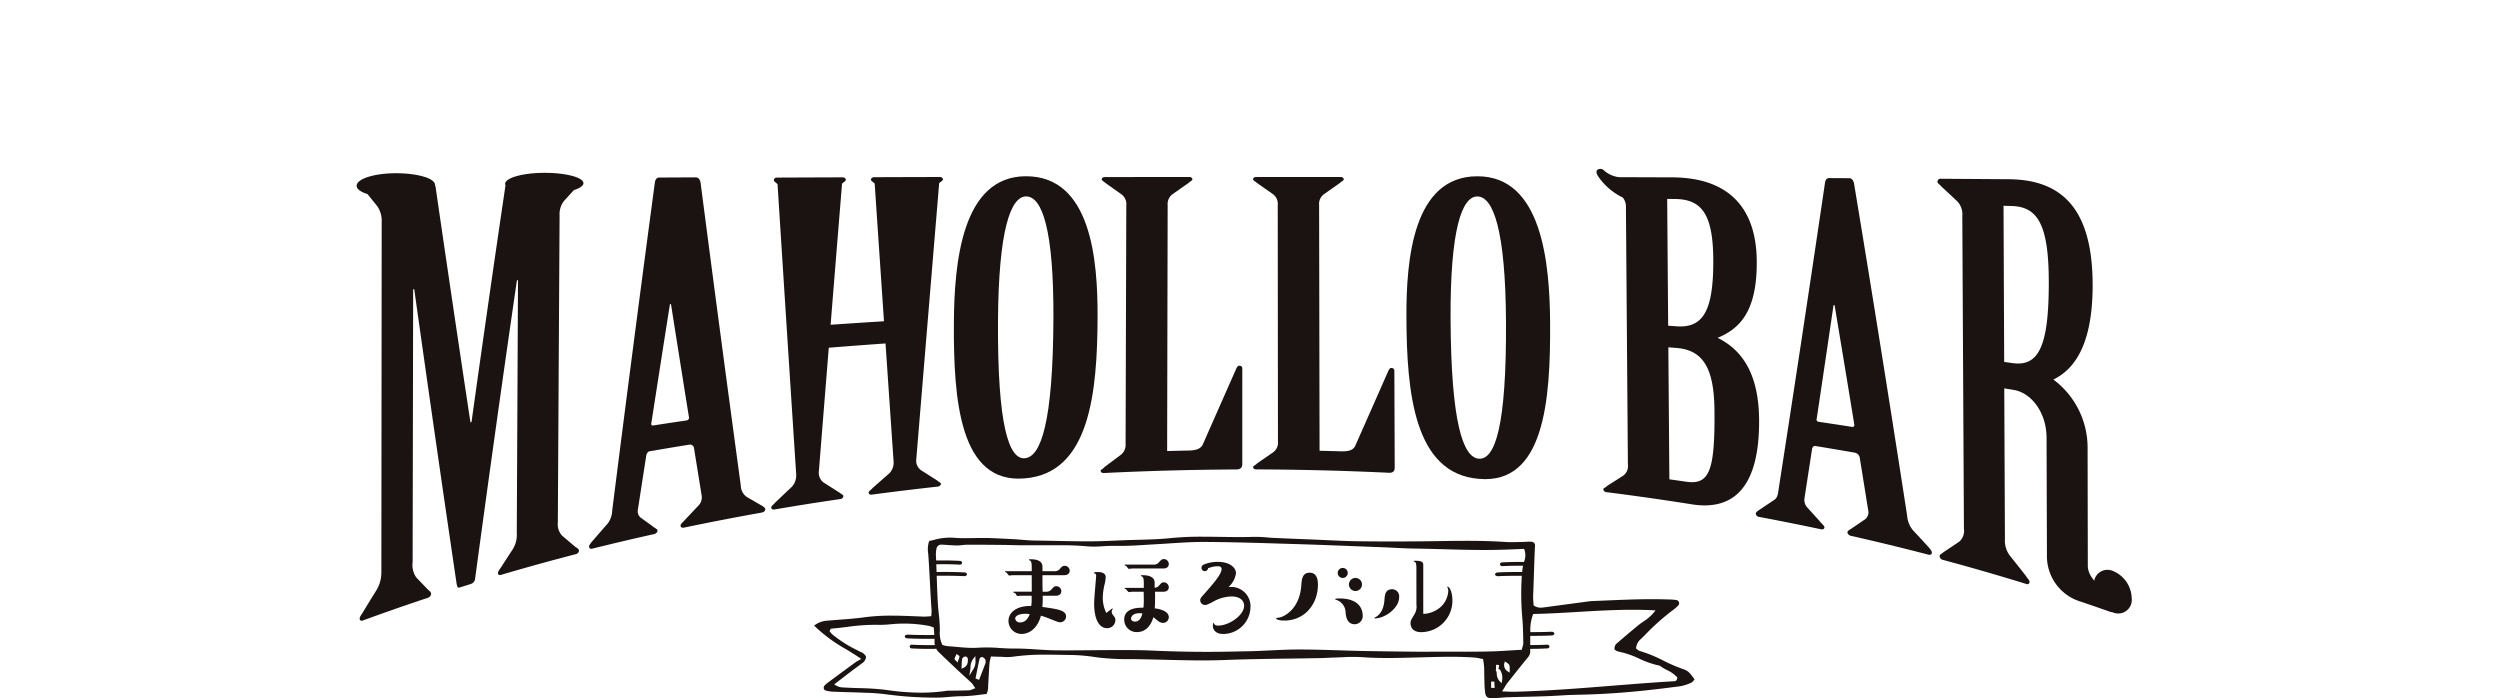
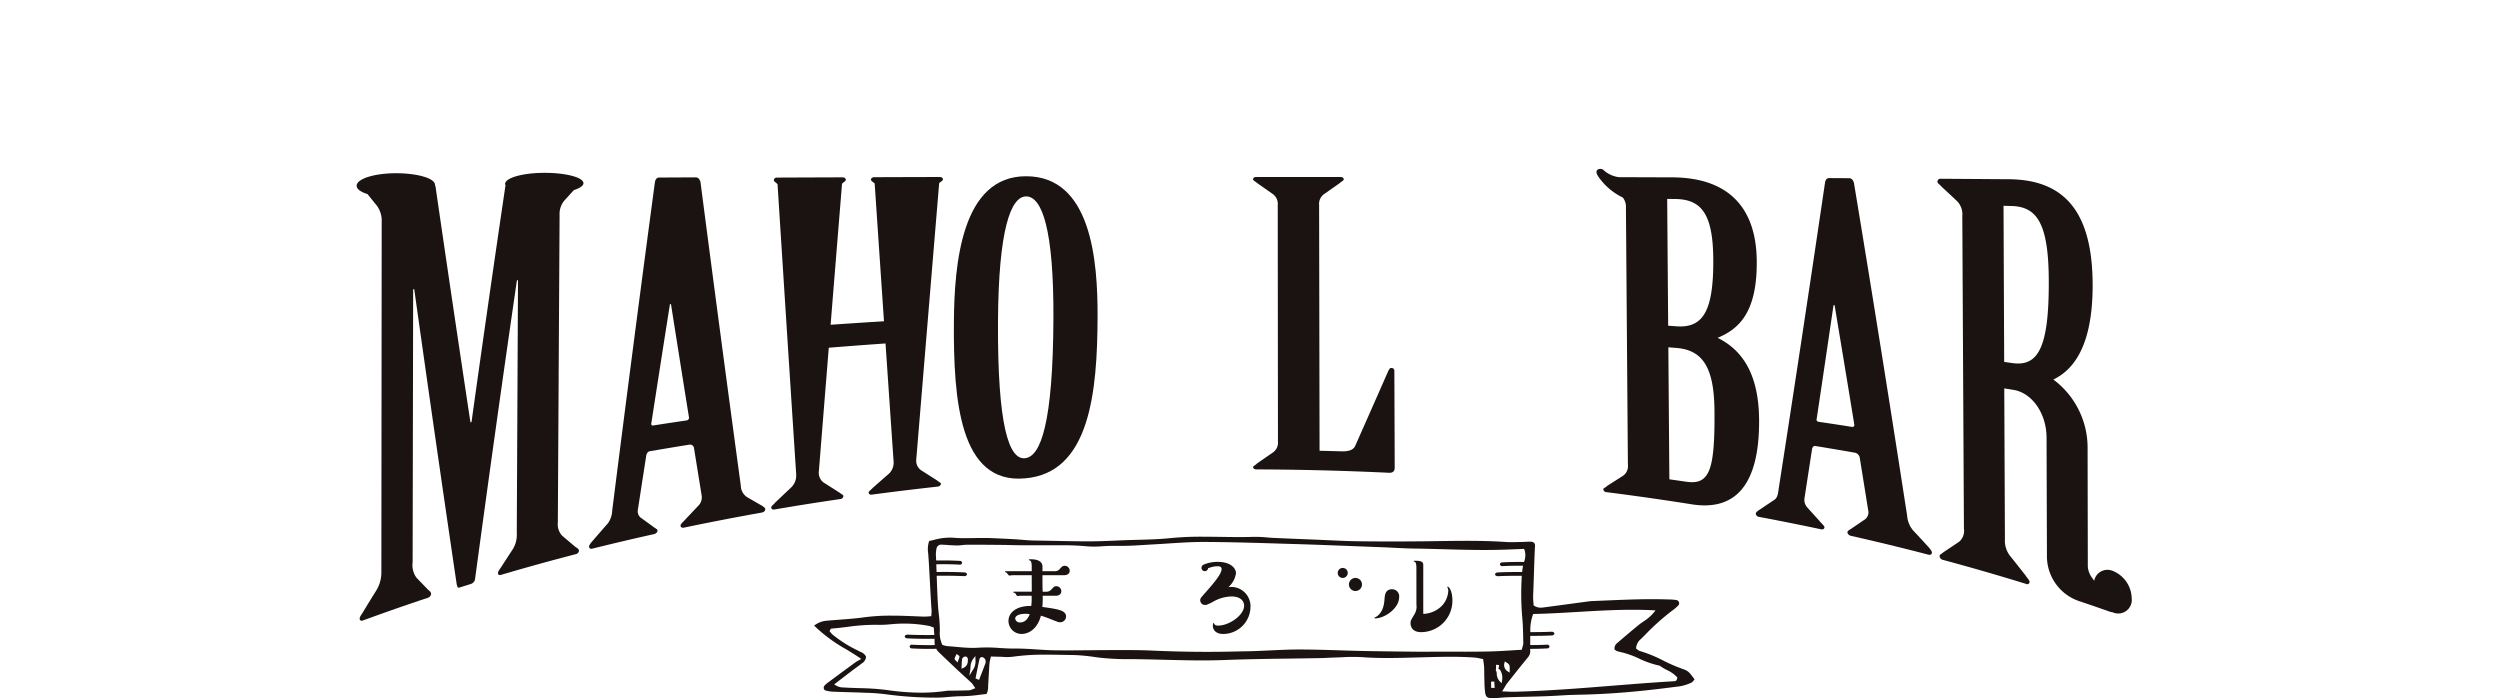
<svg xmlns="http://www.w3.org/2000/svg" width="383" height="107" viewBox="0 0 383 107">
  <g id="グループ_955" data-name="グループ 955" transform="translate(-2052 -9674)">
    <rect id="長方形_522" data-name="長方形 522" width="383" height="107" transform="translate(2052 9674)" fill="none" />
    <g id="グループ_952" data-name="グループ 952">
-       <path id="パス_306" data-name="パス 306" d="M373.839,202.473a1.852,1.852,0,0,0-.735-1.684q-1.232-.87-2.461-1.744c-.163-.181-.574-.361-.573-.543s.164-.362.494-.363q6.454-.007,12.909-.011c.329,0,.493.178.493.359s-.412.358-.577.538l-2.47,1.741a1.868,1.868,0,0,0-.744,1.681q-.04,18.83-.079,37.664,1.654-.043,3.311-.076c.993-.019,1.821-.213,2.153-.935q2.575-5.842,5.137-11.641c.165-.241.166-.419.5-.42a.4.4,0,0,1,.412.417q0,7.319,0,14.638c0,.537-.248.836-.911.84q-10.147.05-20.288.545c-.331.017-.5-.156-.5-.336s.416-.323.582-.573q1.244-.937,2.488-1.86a1.948,1.948,0,0,0,.751-1.717Q373.784,220.729,373.839,202.473Z" transform="translate(1850.71 9502.987)" fill="#1a1311" />
      <path id="パス_307" data-name="パス 307" d="M428.058,202.425a1.846,1.846,0,0,0-.742-1.674l-2.469-1.735c-.164-.179-.575-.356-.575-.535s.166-.359.493-.359q6.453,0,12.908.005c.33,0,.5.18.5.362s-.412.358-.575.538q-1.23.869-2.463,1.736a1.845,1.845,0,0,0-.738,1.676q.034,18.813.069,37.628,1.654.038,3.31.086c.994.03,1.821-.125,2.151-.834q2.55-5.75,5.089-11.524c.165-.238.165-.417.495-.408a.417.417,0,0,1,.414.437q.027,7.406.052,14.814c0,.545-.245.833-.907.8q-10.141-.48-20.288-.515c-.331,0-.5-.179-.5-.359s.416-.3.58-.535q1.242-.863,2.484-1.718a1.826,1.826,0,0,0,.744-1.668Q428.073,220.535,428.058,202.425Z" transform="translate(1819.692 9502.99)" fill="#1a1311" />
      <path id="パス_308" data-name="パス 308" d="M203.5,239.741a.613.613,0,0,0-.733-.523q-3.037.486-6.073,1.01c-.247.043-.411.292-.5.6q-.643,4.134-1.288,8.313a1.3,1.3,0,0,0,.4,1.235q.9.651,1.792,1.294c.326.292.817.476.814.694s-.167.473-.578.563q-4.714,1.048-9.421,2.221c-.328.082-.49-.107-.487-.333s.33-.613.577-.9q1.153-1.34,2.306-2.652a3.608,3.608,0,0,0,.667-2.019q3.261-25.809,6.542-50.294c.086-.365.25-.657.662-.659l5.59-.027c.41,0,.653.353.732.776q3.085,23.776,6.17,46.457a2.151,2.151,0,0,0,.889,1.712q1.185.691,2.372,1.374c.246.163.49.325.488.53s-.166.439-.578.512q-5.923,1.054-11.834,2.29c-.41.086-.57-.095-.57-.31s.33-.5.579-.763q1.115-1.192,2.231-2.365a1.8,1.8,0,0,0,.42-1.494Q204.087,243.379,203.5,239.741Zm-1.116-4.246a.414.414,0,0,0,.332-.547q-1.37-8.537-2.74-17.26c-.055,0-.109.01-.164.013q-1.42,8.992-2.84,18.179c-.083.3.077.423.242.4Q199.8,235.875,202.382,235.5Z" transform="translate(1954.821 9502.908)" fill="#1a1311" />
      <path id="パス_309" data-name="パス 309" d="M277.826,244.623q-1.232-.782-2.465-1.571a1.794,1.794,0,0,1-.73-1.7q1.759-21.306,3.505-42.274c.166-.19.578-.381.58-.57s-.162-.38-.491-.378l-3.586.01-2.866.008-3.588.013c-.329,0-.5.2-.5.391s.409.387.571.58q.712,10.592,1.425,21.1-4.09.251-8.176.536.875-10.852,1.75-21.6c.165-.2.578-.4.58-.593s-.162-.394-.492-.393l-3.586.013-2.866.011-3.586.015a.443.443,0,0,0-.5.409c0,.2.408.4.571.607q1.425,22.446,2.855,44.45a2.543,2.543,0,0,1-.755,1.992q-1.244,1.166-2.486,2.356c-.165.233-.58.5-.581.708s.162.379.491.323q1.8-.306,3.592-.6,1.435-.231,2.872-.454,1.8-.276,3.6-.54a.517.517,0,0,0,.5-.466c0-.2-.41-.333-.572-.508q-1.23-.778-2.458-1.56a1.853,1.853,0,0,1-.727-1.752q.758-9.489,1.517-18.9,4.345-.352,8.693-.654.618,9.081,1.237,18.1a2.315,2.315,0,0,1-.755,1.889q-1.246,1.082-2.49,2.184c-.165.217-.58.467-.581.661s.162.366.493.323q1.8-.24,3.6-.467,1.44-.179,2.879-.349,1.8-.213,3.6-.411c.331-.038.5-.246.5-.434S277.989,244.8,277.826,244.623Z" transform="translate(1917.745 9502.986)" fill="#1a1311" />
      <path id="パス_310" data-name="パス 310" d="M339.568,219.428c-.043,11.5-1.168,23.959-11.182,24.728-9.926.869-10.91-11.948-10.832-23.9.059-9.086,1.217-22.424,11.079-22.387C338.578,197.89,339.6,210.683,339.568,219.428Zm-15.255.582c-.1,16.178,1.692,21.243,4.091,21.06,2.482-.187,4.326-5.456,4.4-21.382.064-13.6-1.721-18.739-4.187-18.73C326.233,200.965,324.394,206.2,324.313,220.01Z" transform="translate(1880.581 9503.132)" fill="#1a1311" />
-       <path id="パス_311" data-name="パス 311" d="M501.005,220.312c.078,11.976-.9,24.817-10.913,23.919-9.93-.787-11.056-13.259-11.1-24.776-.034-8.753.987-21.561,10.848-21.579C499.785,197.839,500.945,211.207,501.005,220.312Zm-15.25-.588c.078,15.951,1.92,21.229,4.319,21.417,2.482.195,4.269-4.878,4.172-21.086-.082-13.839-1.923-19.081-4.39-19.089C487.474,200.958,485.689,206.107,485.755,219.725Z" transform="translate(1788.472 9503.13)" fill="#1a1311" />
      <path id="パス_312" data-name="パス 312" d="M136.273,200.956q.755-.835,1.51-1.659c.9-.3,1.468-.664,1.471-1.062,0-.882-2.679-1.594-5.995-1.589s-6.007.769-6.01,1.71a.558.558,0,0,0,.071.2,3.756,3.756,0,0,0-.074.426q-2.584,17.5-5.143,35.853l-.164.031q-2.63-17.4-5.293-35.733a2.686,2.686,0,0,0-.14-.648.021.021,0,0,1,0-.011c0-.981-2.684-1.772-6-1.767s-6,.864-6,1.919c0,.51.639.957,1.663,1.274q.72.9,1.438,1.778a3.906,3.906,0,0,1,.737,2.459q-.026,26.841-.051,53.689a5.221,5.221,0,0,1-.732,2.726q-1.015,1.633-2.028,3.3c-.161.328-.566.744-.566,1.107,0,.18.162.39.486.271q4.976-1.827,9.972-3.482a.711.711,0,0,0,.488-.587c0-.341-.323-.49-.566-.752q-.85-.877-1.7-1.768a3.281,3.281,0,0,1-.564-2.326q.041-20.919.081-41.832l.164-.014q3.271,23.306,6.489,45.1c.079.393.159.7.4.624q.894-.282,1.79-.56a.953.953,0,0,0,.653-.86q3.179-23.522,6.4-45.664c.055-.005.109-.008.164-.012q-.092,19.339-.186,38.69a4.269,4.269,0,0,1-.581,2.474q-.863,1.315-1.723,2.653c-.246.394-.573.733-.574,1.057,0,.161.079.383.487.26q5.7-1.681,11.428-3.164a.625.625,0,0,0,.492-.508c0-.306-.323-.454-.567-.621q-1.016-.852-2.03-1.72a2.565,2.565,0,0,1-.642-2.01q.133-23.543.268-47.068A3.228,3.228,0,0,1,136.273,200.956Z" transform="translate(2002.132 9503.832)" fill="#1a1311" />
      <path id="パス_313" data-name="パス 313" d="M619.558,241.382a.955.955,0,0,0-.743-.79q-3.034-.533-6.072-1.026c-.248-.04-.409.148-.489.42q-.587,3.828-1.173,7.62a1.727,1.727,0,0,0,.42,1.36q.908,1,1.818,2.007c.331.427.827.818.828,1.034s-.161.4-.571.308q-4.72-1-9.448-1.889a.556.556,0,0,1-.5-.508c0-.207.325-.423.57-.586q1.143-.76,2.286-1.528c.49-.33.565-1.016.644-1.631q3.557-22.874,7.115-47.006c.078-.359.241-.648.652-.645q1.52.007,3.041.017c.41,0,.659.369.745.811q4.079,24.619,8.133,50.887a3.906,3.906,0,0,0,.914,2.261q1.192,1.274,2.384,2.575c.246.294.493.587.494.819s-.159.418-.569.312q-5.887-1.532-11.79-2.864c-.411-.093-.575-.348-.577-.566s.325-.365.57-.531q1.1-.741,2.2-1.493a1.392,1.392,0,0,0,.4-1.387Q620.2,245.352,619.558,241.382Zm-1.181-4.741c.247.041.41-.154.325-.46q-1.5-9.2-3-18.183l-.164-.013q-1.288,8.788-2.578,17.4a.337.337,0,0,0,.249.466Q615.791,236.23,618.377,236.641Z" transform="translate(1717.359 9502.761)" fill="#1a1311" />
      <path id="パス_314" data-name="パス 314" d="M695.267,258.836a2.076,2.076,0,0,0-2.833,1.517c-.08-.115-.159-.231-.238-.347a3.306,3.306,0,0,1-.735-1.8q-.016-9.057-.033-18.113a13.01,13.01,0,0,0-5.247-10.568c2.855-1.376,6.034-4.788,6.021-14.488-.017-11.391-4.465-16.2-13.014-16.2q-5.135-.037-10.273-.071a.454.454,0,0,0-.49.464c0,.231.414.469.579.7q1.238,1.144,2.478,2.313a2.886,2.886,0,0,1,.751,2.228q.124,23.932.248,47.879a2.231,2.231,0,0,1-.724,2.02q-1.219.822-2.438,1.627c-.161.191-.569.315-.568.549a.645.645,0,0,0,.492.6q6.412,1.727,12.8,3.7a.339.339,0,0,0,.487-.345c0-.248-.409-.624-.572-.919q-1.225-1.569-2.454-3.1a3.771,3.771,0,0,1-.742-2.487q-.05-11.558-.1-23.113l1.391.224c2.861.451,5.078,3.6,5.088,7.312q.028,9.028.057,18.055a7.261,7.261,0,0,0,5.215,7.088q2.11.716,4.218,1.458a2.373,2.373,0,0,0,.621.16s.011.006.016.007a2.079,2.079,0,0,0,2.913-2.18A4.613,4.613,0,0,0,695.267,258.836ZM679.878,227l-1.229-.175q-.051-11.959-.1-23.918l1.232.034c4.025.092,5.676,2.913,5.7,11.513C685.511,224.574,683.885,227.593,679.878,227Z" transform="translate(1680.392 9502.62)" fill="#1a1311" />
      <path id="パス_315" data-name="パス 315" d="M565.36,221.116c3.2-1.345,6.053-3.8,5.99-11.757-.067-8.4-4.541-12.838-13.089-12.828q-4-.015-8.006-.027a4.264,4.264,0,0,1-2.243-.972.8.8,0,0,0-1.088-.148c-.158.17-.214.439.113.968a9.6,9.6,0,0,0,3.791,3.27,2.284,2.284,0,0,1,.48,1.559q.149,19.663.3,39.337a1.816,1.816,0,0,1-.729,1.723q-1.23.785-2.462,1.563c-.163.239-.574.313-.574.507a.506.506,0,0,0,.5.45q6.479.82,12.946,1.845c6.757,1.117,10.5-2.906,10.42-12.981C571.643,225.931,568.58,222.727,565.36,221.116Zm-7.731-21.284,1.234.016c4.028.047,5.771,2.3,5.826,9.2.063,8.12-1.641,10.606-5.675,10.3l-1.235-.088Q557.7,209.544,557.629,199.832Zm2.888,43.325q-1.277-.187-2.554-.366-.079-10.116-.157-20.226l1.234.1c4.033.324,5.78,2.987,5.833,9.616C564.945,241.41,564.142,243.7,560.517,243.157Z" transform="translate(1749.785 9504.64)" fill="#1a1311" />
      <path id="パス_316" data-name="パス 316" d="M339.877,336.943H336.93c-.074,0-.417.054-.489.054-.106,0-.36-.4-.434-.451-.036-.017-.234-.107-.234-.145a.084.084,0,0,1,.09-.07h4.014v-.6c0-.561-.054-.849-.179-.976-.04-.037-.257-.128-.257-.164,0-.072.038-.091.291-.091.74,0,1.79.165,1.79,1.14v.688h1.826a.959.959,0,0,0,.831-.344c.289-.325.433-.487.76-.487a.775.775,0,0,1,.758.758c0,.325-.235.685-.833.685h-3.342v1.339c0,.2.019,1.03.035,1.193h.507a1.019,1.019,0,0,0,.813-.325c.326-.363.453-.524.777-.524a.787.787,0,0,1,.758.758c0,.308-.2.706-.831.706h-2.024a14.978,14.978,0,0,1-.055,1.716c2.406.343,3.633.506,3.633,1.482a.9.9,0,0,1-.883.867c-.274,0-.419-.053-1.628-.54-.361-.146-.849-.327-1.338-.471-.451,1.717-1.587,2.8-3,2.8a2,2,0,0,1-1.971-2.009c0-1.192,1.139-2.329,3.487-2.274a8.589,8.589,0,0,0,.055-1.573h-1.645c-.09,0-.435.036-.5.036-.091,0-.109-.017-.253-.253a.431.431,0,0,0-.362-.253c-.018-.018-.036-.018-.036-.073,0-.073.054-.073.09-.073h2.73Zm-.977,5.913c-.9,0-1.555.289-1.555.721a.686.686,0,0,0,.758.6c.2,0,1,0,1.464-1.266A4.3,4.3,0,0,0,338.9,342.855Z" transform="translate(1870.185 9425.179)" fill="#1a1311" />
-       <path id="パス_317" data-name="パス 317" d="M370.25,342.03c.018,0,.054-.034.072-.034a.076.076,0,0,1,.074.071.1.1,0,0,1-.036.073.585.585,0,0,0-.129.361.881.881,0,0,0,.165.451c.325.416.4.506.4.814a1.252,1.252,0,0,1-1.265,1.246c-1.158,0-1.99-1.227-1.99-3.83,0-.67.308-4.031.308-4.176a.379.379,0,0,0-.288-.414c-.037,0-.056,0-.056-.057,0-.126.506-.126.577-.126.58,0,1.23.144,1.23.777a5.235,5.235,0,0,1-.143.992,9.7,9.7,0,0,0-.306,2.151,5.28,5.28,0,0,0,.541,2.35Zm3.111-2.6c-.076,0-.435.055-.508.055-.105,0-.379-.416-.451-.454-.02-.017-.2-.09-.2-.126,0-.055.036-.072.091-.072h2.855v-.688c0-.616-.055-.958-.271-1.049-.019,0-.181-.072-.181-.108,0-.091.074-.091.307-.091.686,0,1.809.147,1.809,1.156v.762a.878.878,0,0,0,.667-.326c.271-.323.416-.505.74-.505a.774.774,0,0,1,.759.758c0,.309-.2.688-.831.688h-1.283c.036.994,0,2.134-.036,2.548.56.054,2.15.344,2.15,1.356a.883.883,0,0,1-.9.867,1.338,1.338,0,0,1-.779-.325c-.231-.18-.648-.525-.686-.542-.4,1.356-1.21,2.277-2.546,2.277a1.9,1.9,0,0,1-1.918-1.914c0-1.825,2.152-1.825,2.946-1.825a11.17,11.17,0,0,0,.055-1.283c0-.434-.02-.834-.02-1.157Zm0-3.562c-.076,0-.435.055-.508.055-.089,0-.325-.38-.4-.434-.036-.018-.253-.111-.253-.144,0-.054.036-.072.091-.072h4.336a1.007,1.007,0,0,0,.851-.361c.253-.289.416-.49.759-.49a.773.773,0,0,1,.741.76c0,.361-.254.686-.831.686Zm1.083,6.852c-1.013,0-1.248.576-1.248.831,0,.271.271.452.6.452.777,0,1.031-.831,1.138-1.246A3.732,3.732,0,0,0,374.444,342.717Z" transform="translate(1852.081 9425.226)" fill="#1a1311" />
      <path id="パス_318" data-name="パス 318" d="M467.662,343.873c-.039,0-.093-.04-.093-.078s.054-.059.131-.094c.243-.113,1.276-.658,1.407-2.663.057-.733.113-1.633,1.182-1.633a1.087,1.087,0,0,1,1.069,1.238C471.358,342.311,469.164,343.873,467.662,343.873Zm6.34-7.657c0-.415-.018-.9-.243-1a.52.52,0,0,1-.169-.1c0-.073.039-.073.281-.073,1.184,0,1.184.354,1.184.729v7.412a4.266,4.266,0,0,0,2.608-1.012,3.533,3.533,0,0,0,1.222-2.514.907.907,0,0,0-.134-.526.069.069,0,0,1-.019-.057.06.06,0,0,1,.057-.056c.243,0,.732.694.732,2.139a4.812,4.812,0,0,1-4.8,4.822c-1.087,0-1.612-.581-1.612-1.388,0-.376.074-.471.617-1.388a2.222,2.222,0,0,0,.281-1.446Z" transform="translate(1794.989 9424.865)" fill="#1a1311" />
      <path id="パス_319" data-name="パス 319" d="M409.759,339.3a3.525,3.525,0,0,0,1.157-2.13c0-.742-.8-1.738-2.765-1.738a5.429,5.429,0,0,0-2.192.422c-.016.008-.031.018-.047.027a.022.022,0,0,0-.011.009.5.5,0,0,0-.269.441.509.509,0,0,0,1.016.058c.113-.029.324-.094.365-.107a3.85,3.85,0,0,1,1.066-.182c.362,0,.633.092.633.434,0,.8-1.391,2.367-2.584,3.724-.617.687-.688.777-.688,1.047a.717.717,0,0,0,.743.724c.25,0,.323-.035,1.1-.417a5.966,5.966,0,0,1,2.927-.883c1.428,0,1.953.722,1.953,1.428,0,1.409-2.24,3.037-3.994,3.037-.126,0-.469-.018-.579-.254-.017-.018-.071-.164-.089-.164-.109,0-.128.344-.128.435,0,.524.344,1.265,1.61,1.265a4.2,4.2,0,0,0,4.156-4.14A2.957,2.957,0,0,0,409.759,339.3Z" transform="translate(1830.436 9424.648)" fill="#1a1311" />
-       <path id="パス_320" data-name="パス 320" d="M433.735,346.624c-.919,0-1.257-.244-1.257-.334s.507-.114.579-.137c.81-.2,3.024-1.367,3.287-4.876.075-.975.151-1.988,1.294-1.988,1.22,0,1.257,1.35,1.257,1.818C438.894,344.166,436.831,346.624,433.735,346.624Zm10.826.563c-.841,0-1.314-.535-1.425-1.772a2.073,2.073,0,0,0-1.445-1.97c-.074-.017-.15-.037-.15-.094,0-.115.506-.115.656-.115,2.439,0,3.565,1.1,3.565,2.722A1.258,1.258,0,0,1,444.56,347.187Z" transform="translate(1815.01 9422.447)" fill="#1a1311" />
      <path id="パス_321" data-name="パス 321" d="M456.019,338.358a.767.767,0,1,1-.767-.766A.765.765,0,0,1,456.019,338.358Z" transform="translate(1802.454 9423.416)" fill="#1a1311" />
      <path id="パス_322" data-name="パス 322" d="M460.5,342.166a1,1,0,1,1-1-1A1,1,0,0,1,460.5,342.166Z" transform="translate(1800.156 9421.376)" fill="#1a1311" />
      <path id="パス_323" data-name="パス 323" d="M402.58,348.262c-.819-1.1-.946-1.271-1.842-1.575a25.489,25.489,0,0,1-2.941-1.276,20.34,20.34,0,0,0-3.588-1.464.994.994,0,0,1-.361-.215c-.04-.033-.081-.067-.125-.1l-.079-.056,0-.1a2.032,2.032,0,0,1,.78-1.4l.6-.6a35.551,35.551,0,0,1,4.192-3.741,6.713,6.713,0,0,0,.895-.77.489.489,0,0,0,.1-.485.457.457,0,0,0-.341-.322,6.789,6.789,0,0,0-1.067-.1l-.135,0c-.825-.032-1.671-.047-2.586-.047-2.244,0-4.508.094-6.7.186q-1.2.05-2.39.1c-.194.006-.407.025-.671.059l-6.7.9a4.193,4.193,0,0,1-.59.054h0a1.807,1.807,0,0,1-1.016-.3l-.078-.05,0-.092c-.007-.13-.017-.265-.028-.4a8.235,8.235,0,0,1-.036-1.042c.033-.67.07-1.828.11-3.059.057-1.717.114-3.491.17-4.407a.77.77,0,0,0-.127-.572.8.8,0,0,0-.581-.18c-.268-.009-.53.005-.794.019-.185.007-.368.017-.553.019-.213,0-.427.009-.641.014-.609.017-1.236.025-1.732-.007-1.8-.123-3.738-.18-6.091-.18-1.465,0-2.95.022-4.384.043-.876.013-1.751.026-2.624.034q-2.271.021-4.53.021c-1.84,0-3.541-.012-5.2-.035-1.548-.022-3.114-.1-4.626-.167-.641-.03-1.281-.061-1.92-.087-2.053-.081-4.1-.161-6.136-.253-.384-.017-.768-.048-1.153-.08a17.154,17.154,0,0,0-1.948-.087c-.685.022-1.418.034-2.244.034-.94,0-1.879-.014-2.817-.028s-1.862-.027-2.791-.027a47.4,47.4,0,0,0-5.007.219c-1.666.173-3.361.216-5,.258-.688.018-1.374.036-2.058.063l-1.2.05c-1.309.057-2.663.115-3.99.119h-.273c-1.671,0-3.36-.034-4.995-.067-.636-.012-1.271-.025-1.905-.035l-.305-.005c-.613-.008-1.246-.017-1.869-.048-.368-.019-.734-.052-1.1-.083s-.7-.061-1.055-.081c-1.328-.074-2.634-.132-3.858-.183-.2-.009-.4-.011-.6-.011l-.778,0c-.405,0-.812.006-1.218.013s-.815.014-1.221.014c-.725,0-1.314-.023-1.854-.073a9.125,9.125,0,0,0-2.963.356c-.225.052-.449.105-.672.154a4.037,4.037,0,0,0-.148,1.893c.09,1.066.181,2.8.27,4.483.081,1.55.165,3.155.246,4.147a3.4,3.4,0,0,1-.011.534c-.007.094-.014.194-.018.3l-.006.162-.163.01c-.12.007-.234.016-.342.025a6.208,6.208,0,0,1-.685.027l-.887-.037c-1.314-.055-2.673-.112-4-.112a30.306,30.306,0,0,0-4.18.253c-1.274.176-2.571.274-3.826.369-.62.047-1.239.094-1.856.149a3.591,3.591,0,0,0-2.015.756,23.364,23.364,0,0,0,4.893,3.619c.682.419,1.386.85,2.091,1.318l.242.161-.252.145c-.109.063-.2.112-.279.156a2.733,2.733,0,0,0-.32.192q-2.082,1.522-4.139,3.049a3.427,3.427,0,0,0-.684.6.471.471,0,0,0-.058.435.381.381,0,0,0,.245.263,5.107,5.107,0,0,0,1.163.185c.785.033,1.57.055,2.357.078.89.025,1.781.051,2.675.091l.11,0a30.106,30.106,0,0,1,3.06.243,56.684,56.684,0,0,0,7.47.5h.15c.633,0,1.281-.055,1.908-.108s1.3-.109,1.954-.109h.046a22.208,22.208,0,0,0,2.663-.212c.373-.046.744-.089,1.114-.126a2.435,2.435,0,0,0,.246-1.164l.011-.22q.039-.629.073-1.259c.037-.672.076-1.344.122-2.014a3.98,3.98,0,0,1,.116-.64c.023-.1.047-.2.069-.3l.031-.149.428.014c.276.01.525.018.773.021.22,0,.441.014.664.025a8.067,8.067,0,0,0,1.457-.021,33.917,33.917,0,0,1,5.146-.32c.839,0,1.68.014,2.521.029.54.01,1.081.02,1.622.025a27.744,27.744,0,0,1,3.433.326l.4.054a39.73,39.73,0,0,0,5.019.251c.35,0,.7,0,1.052.01,1.316.018,2.636.052,3.959.085,1.925.049,3.916.1,5.885.1,1.269,0,2.417-.021,3.51-.064,3.267-.128,6.626-.173,9.874-.217,1.545-.021,3.1-.042,4.65-.072.42-.008.838-.028,1.258-.048.374-.017.748-.035,1.123-.044s.749-.027,1.123-.045a25.551,25.551,0,0,1,2.891-.013c1.186.091,2.481.134,3.958.134,1.38,0,2.787-.037,4.148-.074l1.648-.044c1.276-.034,2.6-.069,3.9-.069,1.362,0,2.562.039,3.669.119a6.369,6.369,0,0,1,.813.134c.116.024.235.049.357.072l.128.024.018.129c.016.128.034.247.052.361a7.135,7.135,0,0,1,.085.729c.015.335.019.671.022,1.007,0,.286.006.57.016.856.006.15.01.3.013.449a12.947,12.947,0,0,0,.1,1.553c.1.72.328.907,1.084.907.435,0,.88-.036,1.311-.071.339-.028.679-.056,1.018-.068.9-.03,1.8-.051,2.7-.072,1.831-.042,3.723-.086,5.587-.21.971-.066,1.957-.09,2.912-.113.513-.012,1.026-.025,1.54-.043,2.122-.076,4.319-.218,6.532-.423,2.488-.226,5-.539,7.122-.816a6.8,6.8,0,0,0,1.782-.554,1.207,1.207,0,0,0,.4-.386c.032-.04.064-.082.1-.121ZM292.2,349.729c-.093.034-.176.07-.253.1a1.347,1.347,0,0,1-.479.144c-.673.026-1.345.035-2.017.044l-.966.013a3.586,3.586,0,0,0-.512.026,26.773,26.773,0,0,1-3.9.277h0a36.075,36.075,0,0,1-5.153-.4,38.944,38.944,0,0,0-4.285-.294c-.78-.024-1.588-.051-2.381-.1l-.048,0a2.3,2.3,0,0,1-1.189-.335l-.222-.137,1.112-.858c.53-.409,1.038-.8,1.548-1.19.226-.172.455-.338.684-.505.3-.216.593-.432.883-.659a1.307,1.307,0,0,0,.654-1.023,1.418,1.418,0,0,0-.842-.74c-.08-.039-.16-.078-.237-.119l-.248-.131a19.046,19.046,0,0,1-3.844-2.441,2.194,2.194,0,0,1-.246-.272c-.034-.043-.067-.084-.1-.12l-.083-.093.058-.111c.022-.043.037-.078.05-.107.03-.069.076-.175.2-.182.8-.062,1.625-.163,2.418-.258a29.916,29.916,0,0,1,4.769-.317,14.766,14.766,0,0,0,1.807-.082l.505-.042a20.4,20.4,0,0,1,5.439.291,1.941,1.941,0,0,1,.321.1c.076.026.169.058.289.1l.117.038.008.123c.013.215.029.425.045.63.01.137.018.268.028.4-1.344.017-2.7.007-4.073-.057-.231-.01-.43.108-.446.266s.158.3.387.307c1.4.067,2.787.078,4.159.061.006.147.013.294.011.441a2.426,2.426,0,0,0,.048.524c-1.149.019-2.313.008-3.485-.057a.336.336,0,0,0-.376.267.312.312,0,0,0,.326.306c1.243.07,2.474.08,3.691.06v-.105a2.193,2.193,0,0,0,.472.649q1.392,1.335,2.8,2.663c.346.323.7.642,1.046.962.384.352.77.7,1.15,1.06a1.873,1.873,0,0,1,.275.362c.048.074.1.157.167.25l.136.192Zm-2.963-4.64a3.05,3.05,0,0,1,.162-.373l.151-.316.178.141c.018.015.043.03.068.046.1.065.21.14.187.276a3.137,3.137,0,0,1-.137.417l-.157.421-.2-.208c-.039-.04-.077-.076-.109-.105C289.286,345.3,289.2,345.217,289.238,345.09Zm1.053,1.576.018-.3c.009-.146.015-.28.02-.4a6.331,6.331,0,0,1,.063-.767.548.548,0,0,1,.46-.4h.015a.384.384,0,0,1,.3.125.651.651,0,0,1,.1.506l-.009.085a1.075,1.075,0,0,1-.7,1.032Zm2.137-1.431a2.316,2.316,0,0,1-.455,1.711l-.47.8.137-.917c.017-.116.027-.236.036-.358a2.236,2.236,0,0,1,.432-1.349l.323-.4Zm1.532.6c-.229.633-.475,1.261-.721,1.889l-.255.653-.171-.073c-.077-.033-.152-.065-.231-.1l-.138-.056.149-.74c.151-.749.3-1.495.463-2.242a.436.436,0,0,1,.375-.287l.084.015a.785.785,0,0,1,.412.349A.843.843,0,0,1,293.961,345.835Zm73.3-1.777-3.215,0h-.805l-1.115,0c-.723,0-1.445.008-2.167,0l-.752-.008c-2.469-.026-5.022-.054-7.517-.105-1.18-.024-2.358-.061-3.532-.1-1.975-.06-4.018-.123-6.012-.127h-.079c-1.545,0-3.108.075-4.62.147-.775.037-1.549.073-2.322.1-.5.019-1,.027-1.5.035q-.49.007-.979.019c-1.558.04-3.141.061-4.707.061-2.827,0-5.708-.066-8.563-.2-1.342-.062-2.654-.07-3.762-.07q-.691,0-1.38,0c-1.5,0-3,.009-4.493.026-1.723.016-3.439.035-5.15.007-.939-.013-1.891-.074-2.81-.134-1.032-.067-2.1-.135-3.14-.135l-.457,0c-.7,0-1.411-.044-2.1-.087a23.568,23.568,0,0,0-3.111-.047c-.3.023-.6.034-.928.034-.84,0-1.693-.076-2.518-.152-.459-.042-.917-.083-1.373-.113a2.335,2.335,0,0,1-.5-.106c-.068-.02-.136-.04-.2-.056l-.08-.02-.038-.073a4.354,4.354,0,0,1-.356-2.154v-.1a21.248,21.248,0,0,0-.166-2.443l-.049-.47c-.124-1.235-.2-3.407-.267-5.36,1.382-.019,2.782-.007,4.193.057.231.011.429-.108.445-.266s-.157-.295-.386-.308c-1.439-.069-2.864-.079-4.271-.06-.015-.412-.028-.811-.043-1.184,1.18-.022,2.375-.012,3.581.055a.335.335,0,0,0,.375-.266.313.313,0,0,0-.326-.308c-1.23-.069-2.448-.08-3.653-.06-.012-.291-.025-.56-.038-.791a4.574,4.574,0,0,1,.083-.962.729.729,0,0,1,.739-.678c.358.014.676.036,1,.058.463.032.943.064,1.413.07h.046a6.485,6.485,0,0,0,.733-.055,7.17,7.17,0,0,1,.763-.057c1.748-.008,3.5.008,5.259.025.5,0,1.01.016,1.515.028.546.012,1.092.025,1.639.028.719.006,1.441,0,2.163,0,.478,0,.957,0,1.437,0h.147q.508,0,1.016,0l1.02,0a42.331,42.331,0,0,1,4.264.168,14.867,14.867,0,0,0,2.212-.014c.387-.024.774-.047,1.162-.055,1.028-.018,2.076.009,3.122-.03.772-.029,1.559-.078,2.32-.126.47-.029.94-.06,1.412-.085.753-.04,1.508-.09,2.264-.14,1.695-.11,3.447-.226,5.184-.226h.124c3.906.015,7.926.137,11.813.256l1.671.051c3.452.1,7,.241,10.428.372l3.118.119c.66.024,1.321.057,1.982.09,1.048.052,2.132.107,3.2.124,1.465.02,2.962.062,4.409.1,2.073.059,4.218.119,6.339.119,1.06,0,2.032-.015,2.97-.046.685-.021,1.371-.048,2.065-.076l1.081-.044.047.119a2.613,2.613,0,0,1-.053,1.847c0,.014-.006.025-.01.037-1.108-.013-2.227,0-3.358.064a.312.312,0,0,0-.326.307.336.336,0,0,0,.375.266c1.064-.059,2.118-.069,3.164-.057-.056.28-.1.6-.14.96-1.241-.01-2.493,0-3.756.064-.231.013-.4.15-.388.308s.216.277.445.266c1.227-.057,2.442-.067,3.647-.058a43.332,43.332,0,0,0,.068,6.381c.1.994.124,2.007.143,2.986.006.311.012.622.021.931a1.69,1.69,0,0,1-.1.518c-.03.106-.066.231-.1.382l-.032.132-.134.007c-.543.029-1.074.062-1.6.095-1.159.071-2.255.14-3.365.159C369.661,344.055,368.3,344.058,367.26,344.058Zm7.017,2.882-.009.326-.272-.18a1.119,1.119,0,0,1-.523-1.294l.058-.247.214.136C374.29,346.027,374.3,346.1,374.277,346.94Zm-2.844,2.656v-.953l.177,0c.042,0,.085,0,.127,0l.18-.011.058.977Zm1.616-.711-.25-.243a1.711,1.711,0,0,1-.5-1.2,1.732,1.732,0,0,0-.074-.421l-.077-.02.021-.148.036-.807.464.073-.034.178c-.024.128-.047.258-.068.387l-.006.031a.321.321,0,0,1,.247.134,2.286,2.286,0,0,1,.293,1.687Zm26.894-.785c-.014.052-.024.093-.031.126a.467.467,0,0,1-.073.195.4.4,0,0,1-.27.154c-3.212.188-6.439.445-9.558.694-4.979.4-10.128.807-15.145.927h-.143c-.209,0-.427-.009-.7-.022-.171-.008-.365-.017-.593-.024l-.311-.01.164-.265c.121-.195.213-.351.29-.482a4.544,4.544,0,0,1,.328-.511l.5-.627c.888-1.123,1.807-2.283,2.736-3.408a1.435,1.435,0,0,0,.286-.982c0-.081,0-.162,0-.243.87,0,1.746-.018,2.628-.068a.312.312,0,0,0,.326-.306.337.337,0,0,0-.377-.267c-.864.048-1.721.06-2.574.059,0-.191,0-.382,0-.574,0-.278,0-.557.007-.834,1.091,0,2.188-.009,3.3-.061.229-.012.4-.149.387-.307s-.215-.277-.445-.266c-1.088.051-2.164.062-3.235.059,0-.085,0-.171,0-.256a6.731,6.731,0,0,1,.4-2.41l.043-.112.12,0c2.2-.047,4.44-.18,6.609-.308,2.779-.165,5.652-.336,8.545-.336,1.1,0,2.117.024,3.12.073l.343.016-.208.272a6.69,6.69,0,0,1-1.644,1.438c-.253.174-.494.34-.721.524-1.154.934-2.328,1.942-3.271,2.753a1.015,1.015,0,0,0-.416,1.045l.112.066a1.392,1.392,0,0,0,.454.213,13.911,13.911,0,0,1,3.21,1.094,13.966,13.966,0,0,0,3.09,1.064l.043.008.035.027a7.7,7.7,0,0,0,1.051.63,5.2,5.2,0,0,1,1.548,1.078l.064.073Z" transform="translate(1909.006 9429.783)" fill="#1a1311" fill-rule="evenodd" />
    </g>
  </g>
</svg>